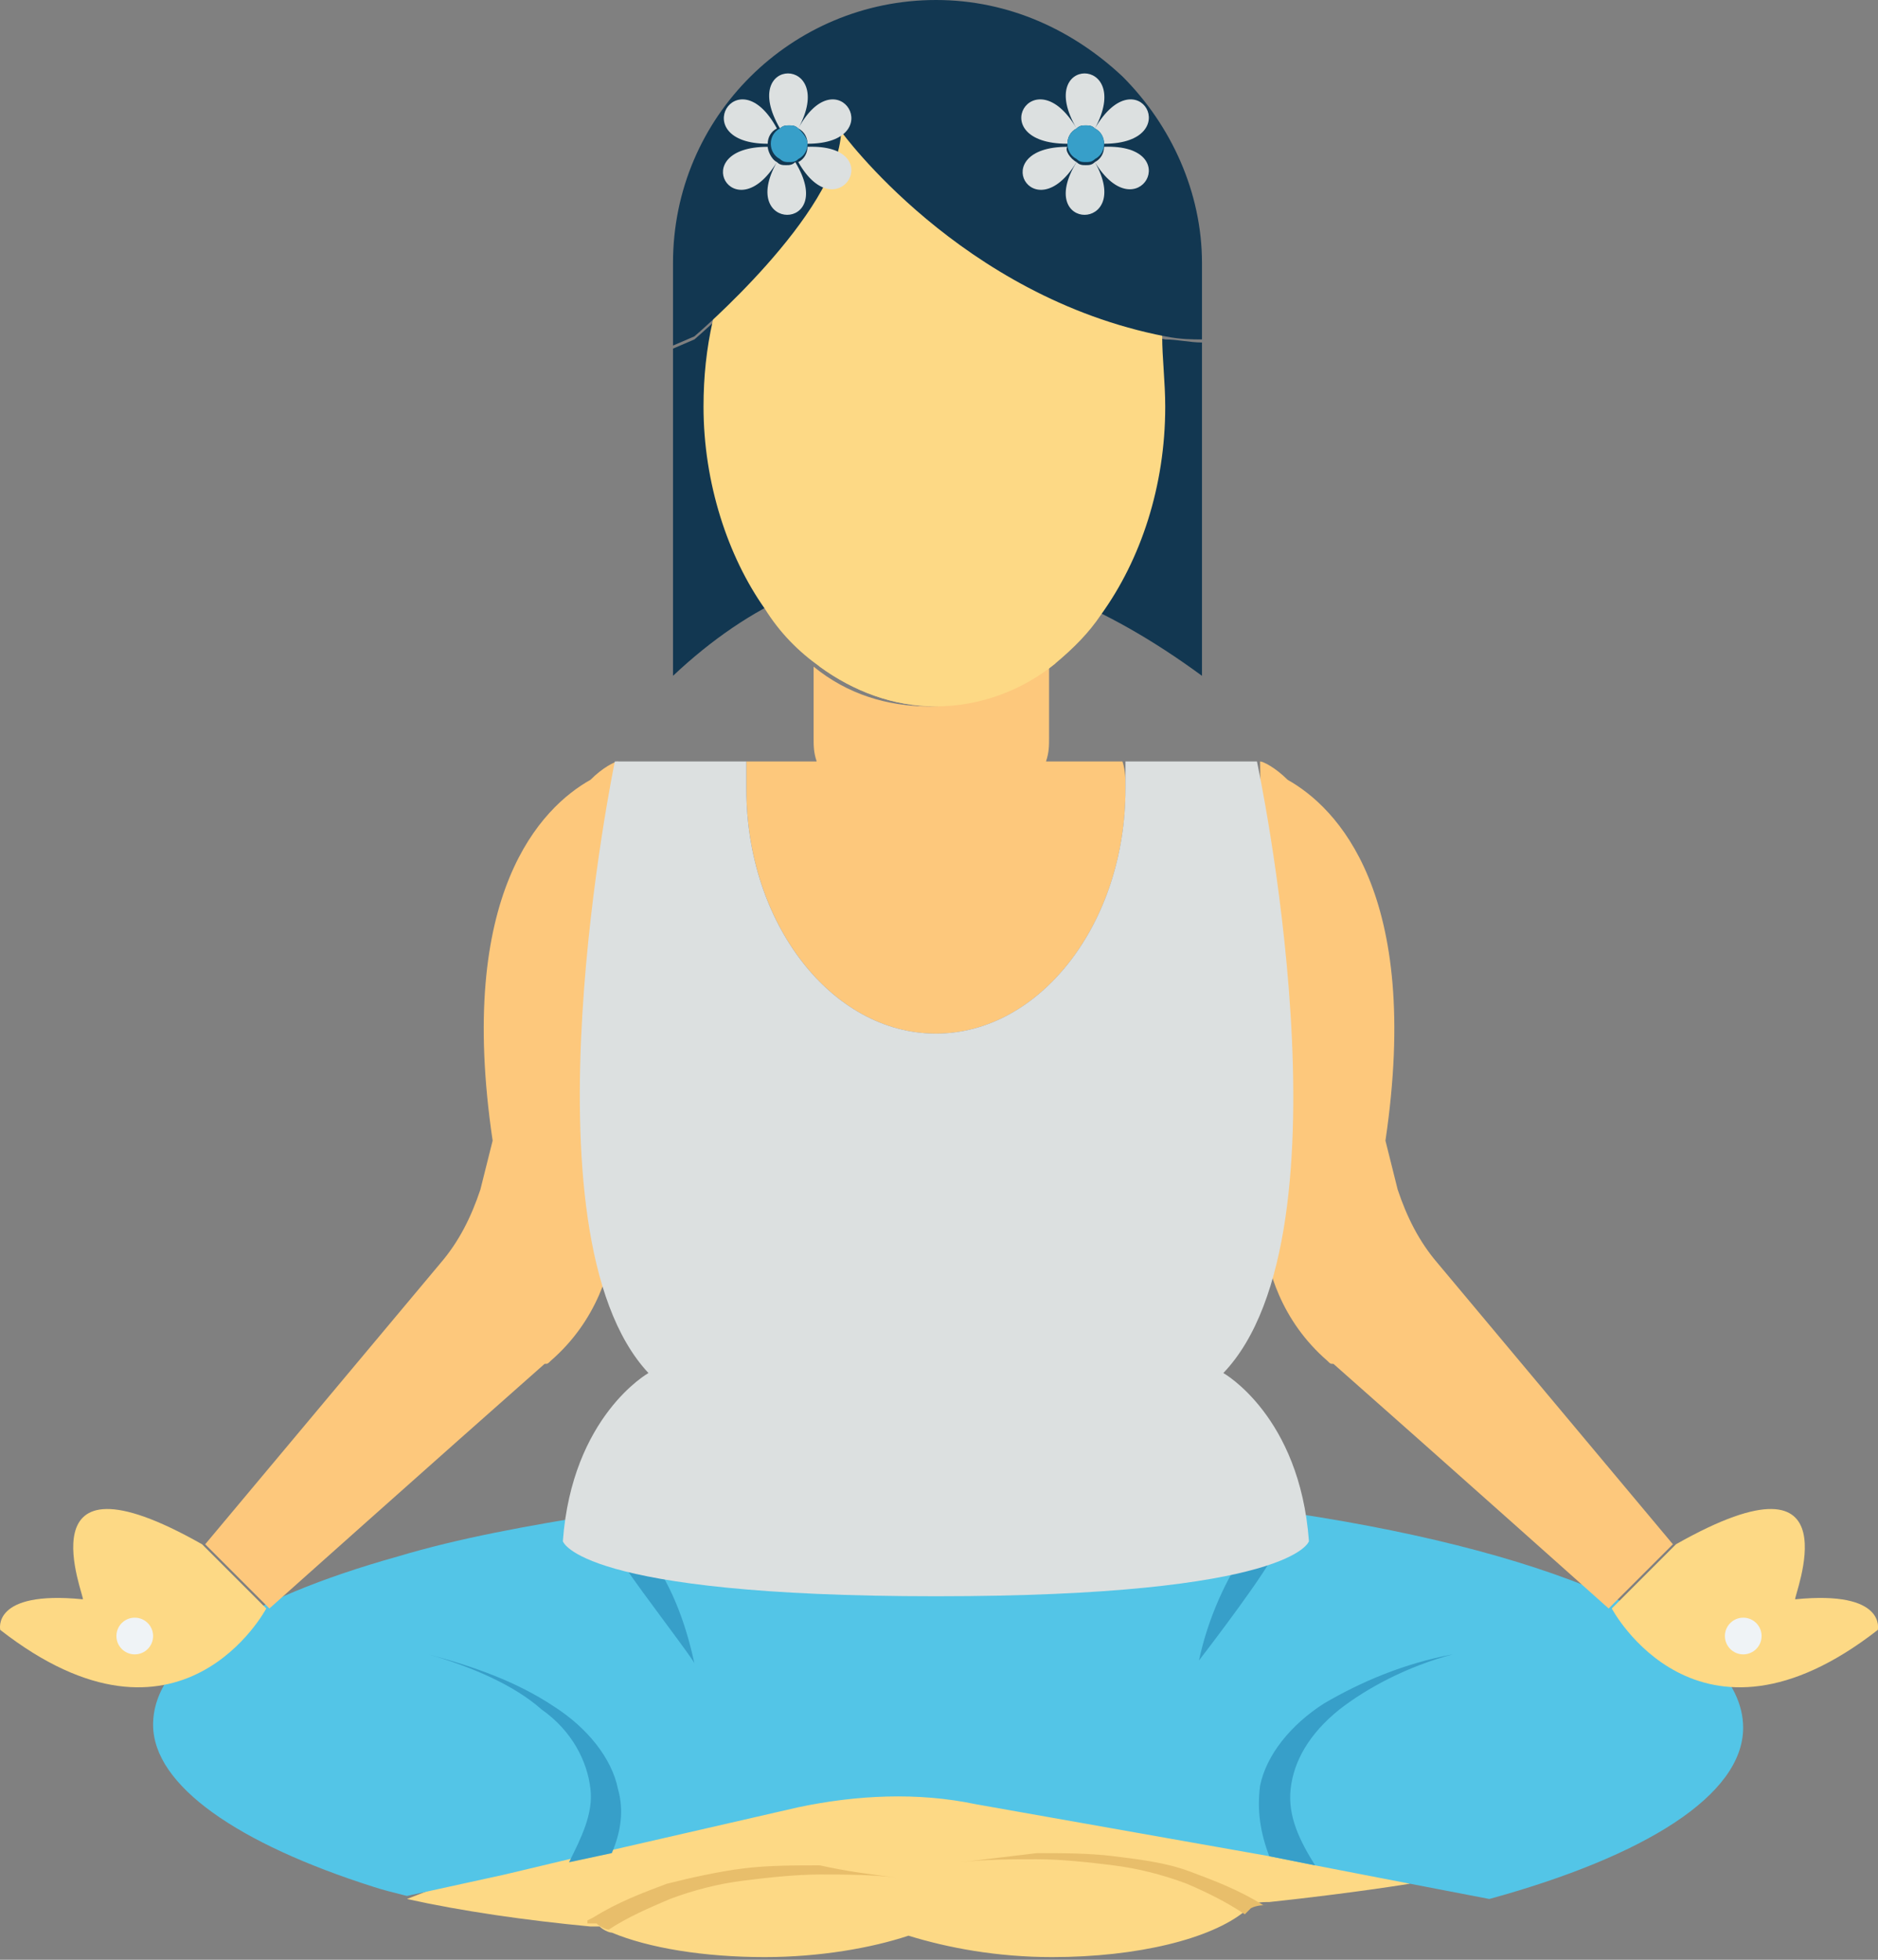
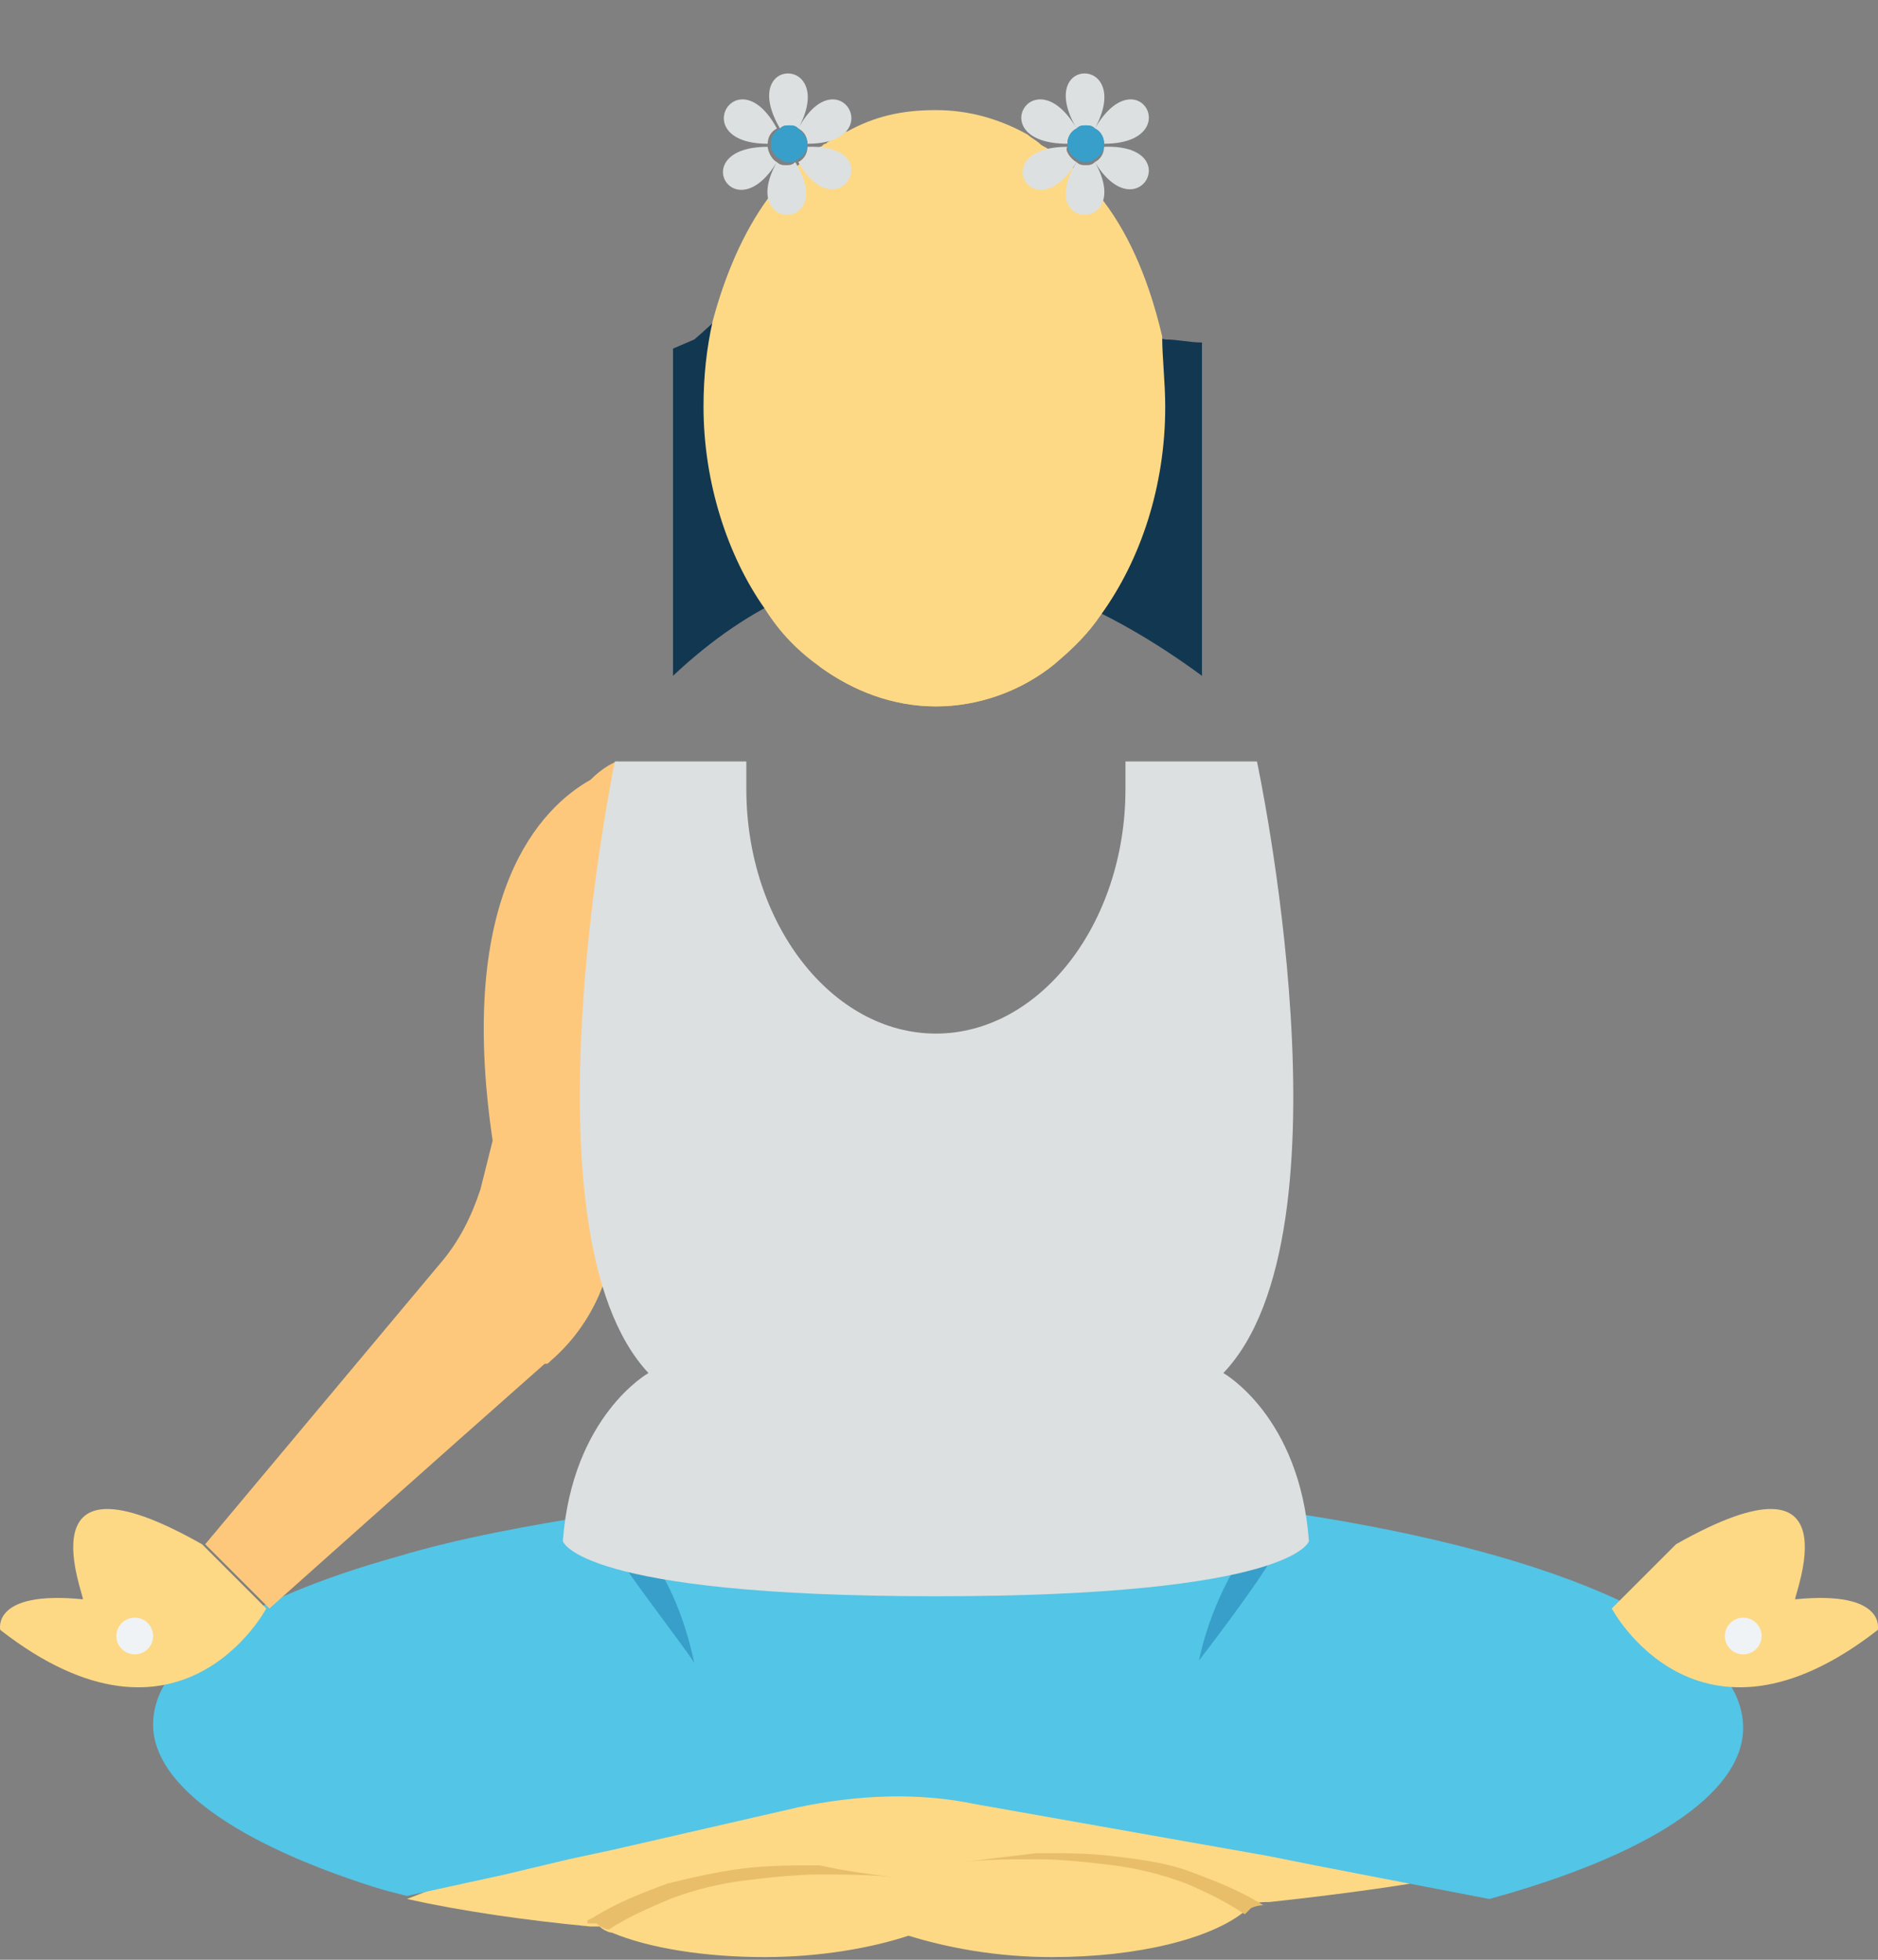
<svg xmlns="http://www.w3.org/2000/svg" width="69" height="72" viewBox="0 0 69 72" fill="none">
  <rect x="0" y="0" width="69" height="72" fill="#808080" stroke="none" />
  <path d="M51.803 69.205C51.803 69.205 49.78 69.542 46.635 69.879C46.41 69.879 46.185 69.879 45.961 69.992L45.736 70.216C44.5 71.228 41.804 71.902 38.658 71.902C36.636 71.902 34.838 71.565 33.378 71.115C32.03 71.565 30.12 71.902 28.098 71.902C25.851 71.902 23.828 71.565 22.48 71.003C22.368 71.003 22.143 70.891 22.031 70.778H21.694C19.335 70.553 16.975 70.216 14.953 69.767L31.917 63.139L51.803 69.205Z" fill="#FDD985" />
  <path d="M64.045 63.476C64.045 65.947 60.45 68.194 54.72 69.767L51.799 69.205L48.316 68.531L46.631 68.194L35.846 66.284C33.712 65.835 31.465 65.947 29.33 66.397L22.477 67.969L20.904 68.306L18.545 68.868L14.95 69.655C14.5 69.542 14.051 69.43 13.714 69.318C8.771 67.745 5.625 65.61 5.625 63.363C5.625 60.892 8.995 58.757 14.613 57.184C16.86 56.51 19.331 56.061 22.14 55.611H47.642C57.304 57.072 64.045 59.993 64.045 63.476Z" fill="#53C5E7" />
  <path d="M22.93 57.522L23.716 56.96C24.615 58.084 25.177 59.544 25.514 61.117C25.514 61.005 23.604 58.533 22.93 57.522ZM44.051 61.005C44.388 59.432 45.062 57.971 45.848 56.848L46.635 57.409C45.961 58.533 44.051 61.005 44.051 61.005Z" fill="#379FC9" />
  <path d="M44.162 12.583V24.829C36.972 19.548 30.456 19.436 24.727 24.829V12.808L25.513 12.471C25.513 12.471 30.793 7.977 30.906 4.943C30.906 4.943 35.287 11.01 42.814 12.471C43.264 12.471 43.713 12.583 44.162 12.583Z" fill="#123751" />
-   <path d="M41.353 28.986C41.353 33.929 38.207 37.974 34.387 37.974C30.568 37.974 27.422 33.929 27.422 28.986V27.975H30.006C29.893 27.638 29.893 27.413 29.893 27.076V24.492C31.129 25.503 32.59 25.953 34.163 25.953C35.736 25.953 37.308 25.391 38.544 24.38V27.076C38.544 27.413 38.544 27.638 38.432 27.975H41.24C41.353 28.312 41.353 28.649 41.353 28.986Z" fill="#FDC87C" />
  <path d="M38.768 22.02V24.38C37.532 25.391 35.959 25.953 34.386 25.953C32.813 25.953 31.353 25.391 30.117 24.492V22.02H38.768Z" fill="#FDC87C" />
  <path d="M42.812 14.943C42.812 17.863 41.913 20.56 40.453 22.582C40.003 23.256 39.441 23.818 38.767 24.38C37.532 25.391 35.959 25.952 34.386 25.952C32.813 25.952 31.353 25.391 30.117 24.492C29.33 23.93 28.656 23.256 28.095 22.357C26.746 20.448 25.848 17.751 25.848 14.943C25.848 13.819 25.96 12.808 26.185 11.797C26.634 10.112 27.308 8.539 28.207 7.303C28.544 6.854 28.881 6.404 29.33 6.067C29.555 5.842 29.892 5.618 30.117 5.393C30.229 5.393 30.229 5.281 30.341 5.281C30.454 5.168 30.678 5.056 30.903 4.944C31.016 4.944 31.016 4.831 31.128 4.831C32.139 4.27 33.15 4.045 34.386 4.045C35.622 4.045 36.745 4.382 37.756 4.944C37.869 5.056 38.093 5.168 38.206 5.281C38.318 5.393 38.43 5.393 38.543 5.505C38.88 5.73 39.105 5.955 39.441 6.179C39.891 6.517 40.228 6.966 40.565 7.415C41.576 8.763 42.25 10.449 42.7 12.358C42.7 13.145 42.812 14.044 42.812 14.943Z" fill="#FDD985" />
-   <path d="M44.162 9.662V12.47C43.825 12.47 43.376 12.47 42.814 12.358C35.287 10.898 30.906 4.831 30.906 4.831C30.793 7.864 25.513 12.358 25.513 12.358L24.727 12.695V9.662C24.727 4.269 29.108 0 34.388 0C37.085 0 39.444 1.123 41.241 2.809C43.039 4.606 44.162 7.078 44.162 9.662Z" fill="#123751" />
  <path d="M40.227 5.955C40.452 5.843 40.564 5.618 40.564 5.393C43.598 5.281 41.8 8.539 40.227 5.955ZM39.553 5.955C39.666 6.068 39.778 6.068 39.89 6.068C40.003 6.068 40.115 6.068 40.227 5.955C41.688 8.539 37.98 8.539 39.553 5.955Z" fill="#DCE0E0" />
  <path d="M39.554 5.955C37.981 8.539 36.184 5.394 39.217 5.394C39.105 5.506 39.329 5.843 39.554 5.955ZM39.554 4.72C39.329 4.832 39.217 5.057 39.217 5.281C36.071 5.281 37.981 2.023 39.554 4.72ZM40.228 4.72C40.116 4.607 40.004 4.607 39.891 4.607C39.779 4.607 39.666 4.607 39.554 4.72C37.981 2.023 41.689 2.023 40.228 4.72ZM40.565 5.281C40.565 5.057 40.453 4.832 40.228 4.72C41.801 2.023 43.599 5.281 40.565 5.281Z" fill="#DCE0E0" />
  <path d="M40.567 5.281C40.567 5.505 40.455 5.73 40.23 5.842C40.117 5.955 40.005 5.955 39.893 5.955C39.781 5.955 39.668 5.955 39.556 5.842C39.331 5.73 39.219 5.505 39.219 5.281C39.219 5.056 39.331 4.831 39.556 4.719C39.668 4.606 39.781 4.606 39.893 4.606C40.005 4.606 40.117 4.606 40.23 4.719C40.455 4.831 40.567 5.056 40.567 5.281Z" fill="#379FC9" />
  <path d="M29.331 5.955C29.555 5.843 29.668 5.618 29.668 5.394C32.701 5.281 30.791 8.539 29.331 5.955ZM28.544 5.955C28.657 6.068 28.769 6.068 28.881 6.068C28.994 6.068 29.106 6.068 29.218 5.955C30.791 8.539 27.084 8.539 28.544 5.955ZM28.544 5.955C26.972 8.539 25.174 5.394 28.207 5.394C28.207 5.506 28.32 5.843 28.544 5.955ZM28.544 4.72C28.32 4.832 28.207 5.057 28.207 5.281C25.174 5.281 27.084 2.023 28.544 4.72ZM29.331 4.72C29.218 4.607 29.106 4.607 28.994 4.607C28.881 4.607 28.769 4.607 28.657 4.72C27.084 2.023 30.791 2.023 29.331 4.72ZM29.668 5.281C29.668 5.057 29.555 4.832 29.331 4.72C30.791 2.023 32.701 5.281 29.668 5.281Z" fill="#DCE0E0" />
  <path d="M29.669 5.281C29.669 5.505 29.556 5.73 29.331 5.842C29.219 5.955 29.107 5.955 28.994 5.955C28.882 5.955 28.77 5.955 28.657 5.842C28.433 5.73 28.32 5.505 28.32 5.281C28.32 5.056 28.433 4.831 28.657 4.719C28.77 4.606 28.882 4.606 28.994 4.606C29.107 4.606 29.219 4.606 29.331 4.719C29.444 4.831 29.669 5.056 29.669 5.281Z" fill="#379FC9" />
  <path d="M22.706 27.975C22.706 27.975 22.593 37.412 22.593 43.478V45.276C22.481 46.624 21.919 48.534 20.234 49.995C20.122 50.107 20.122 50.107 20.009 50.107C16.19 53.477 9.898 59.094 9.898 59.094L7.539 56.735L16.19 46.399C16.864 45.613 17.313 44.714 17.65 43.703L18.1 41.906C16.751 32.806 19.897 29.66 21.695 28.649C22.144 28.199 22.593 27.975 22.706 27.975Z" fill="#FDC87C" />
  <path d="M7.424 56.735L9.783 59.094C9.783 59.094 6.638 65.049 0.009 59.881C0.009 59.881 -0.328 58.42 3.043 58.757C3.155 58.757 0.683 52.915 7.424 56.735Z" fill="#FDD985" />
  <path d="M4.951 60.78C5.324 60.78 5.625 60.478 5.625 60.106C5.625 59.733 5.324 59.432 4.951 59.432C4.579 59.432 4.277 59.733 4.277 60.106C4.277 60.478 4.579 60.78 4.951 60.78Z" fill="#EFF3F6" />
-   <path d="M46.297 27.975C46.297 27.975 46.409 37.412 46.409 43.478V45.276C46.522 46.624 47.083 48.534 48.769 49.995C48.881 50.107 48.881 50.107 48.993 50.107C52.813 53.477 59.104 59.094 59.104 59.094L61.464 56.735L52.813 46.399C52.139 45.613 51.69 44.714 51.352 43.703L50.903 41.906C52.251 32.806 49.105 29.66 47.308 28.649C46.859 28.199 46.409 27.975 46.297 27.975Z" fill="#FDC87C" />
  <path d="M61.578 56.735L59.219 59.094C59.219 59.094 62.364 65.049 68.993 59.881C68.993 59.881 69.33 58.42 65.96 58.757C65.847 58.757 68.319 52.915 61.578 56.735Z" fill="#FDD985" />
  <path d="M64.049 60.78C64.421 60.78 64.723 60.478 64.723 60.106C64.723 59.733 64.421 59.432 64.049 59.432C63.677 59.432 63.375 59.733 63.375 60.106C63.375 60.478 63.677 60.78 64.049 60.78Z" fill="#EFF3F6" />
  <path d="M48.092 56.623C48.092 56.623 47.53 58.645 34.386 58.645C21.241 58.645 20.68 56.623 20.68 56.623C21.017 52.017 23.825 50.444 23.825 50.444C18.994 45.276 22.59 27.975 22.59 27.975H27.421V28.986C27.421 33.929 30.566 37.973 34.386 37.973C38.206 37.973 41.351 33.929 41.351 28.986V27.975H46.182C46.182 27.975 49.89 45.276 44.947 50.444C44.947 50.444 47.755 52.017 48.092 56.623Z" fill="#DCE0E0" />
-   <path d="M22.479 68.082L20.906 68.419C21.356 67.52 21.805 66.621 21.693 65.722C21.58 64.711 21.019 63.588 19.895 62.801C18.884 61.903 17.311 61.229 15.738 60.779C17.424 61.229 18.996 61.79 20.345 62.689C21.58 63.476 22.479 64.599 22.704 65.722C22.928 66.509 22.816 67.295 22.479 68.082ZM53.374 60.779C51.689 61.229 50.228 62.015 49.217 62.801C48.094 63.7 47.532 64.711 47.42 65.722C47.308 66.734 47.757 67.632 48.319 68.531L46.633 68.194C46.296 67.295 46.184 66.509 46.296 65.61C46.521 64.487 47.42 63.363 48.656 62.577C50.004 61.79 51.577 61.116 53.374 60.779Z" fill="#379FC9" />
  <path d="M32.929 68.981C32.03 68.868 31.019 68.868 30.12 68.868C29.222 68.868 28.21 68.981 27.312 69.093C26.413 69.206 25.514 69.43 24.615 69.767C23.829 70.104 23.043 70.441 22.369 70.891C22.256 70.891 22.031 70.778 21.919 70.666H21.582V70.554L21.807 70.441C22.706 69.88 23.604 69.543 24.503 69.206C25.402 68.981 26.413 68.756 27.312 68.644C28.21 68.531 29.222 68.531 30.12 68.531C31.131 68.756 32.03 68.868 32.929 68.981ZM46.635 69.992C46.41 69.992 46.186 69.992 45.961 70.104L45.736 70.329C45.062 69.88 44.388 69.543 43.602 69.206C42.703 68.868 41.804 68.644 40.906 68.531C40.007 68.419 38.996 68.307 38.097 68.307C37.198 68.307 36.187 68.307 35.288 68.419C36.187 68.307 37.198 68.194 38.097 68.082C38.996 68.082 40.007 68.082 40.906 68.194C41.804 68.307 42.816 68.419 43.714 68.756C44.613 69.093 45.512 69.43 46.41 69.992H46.635Z" fill="#E8BE6B" />
</svg>